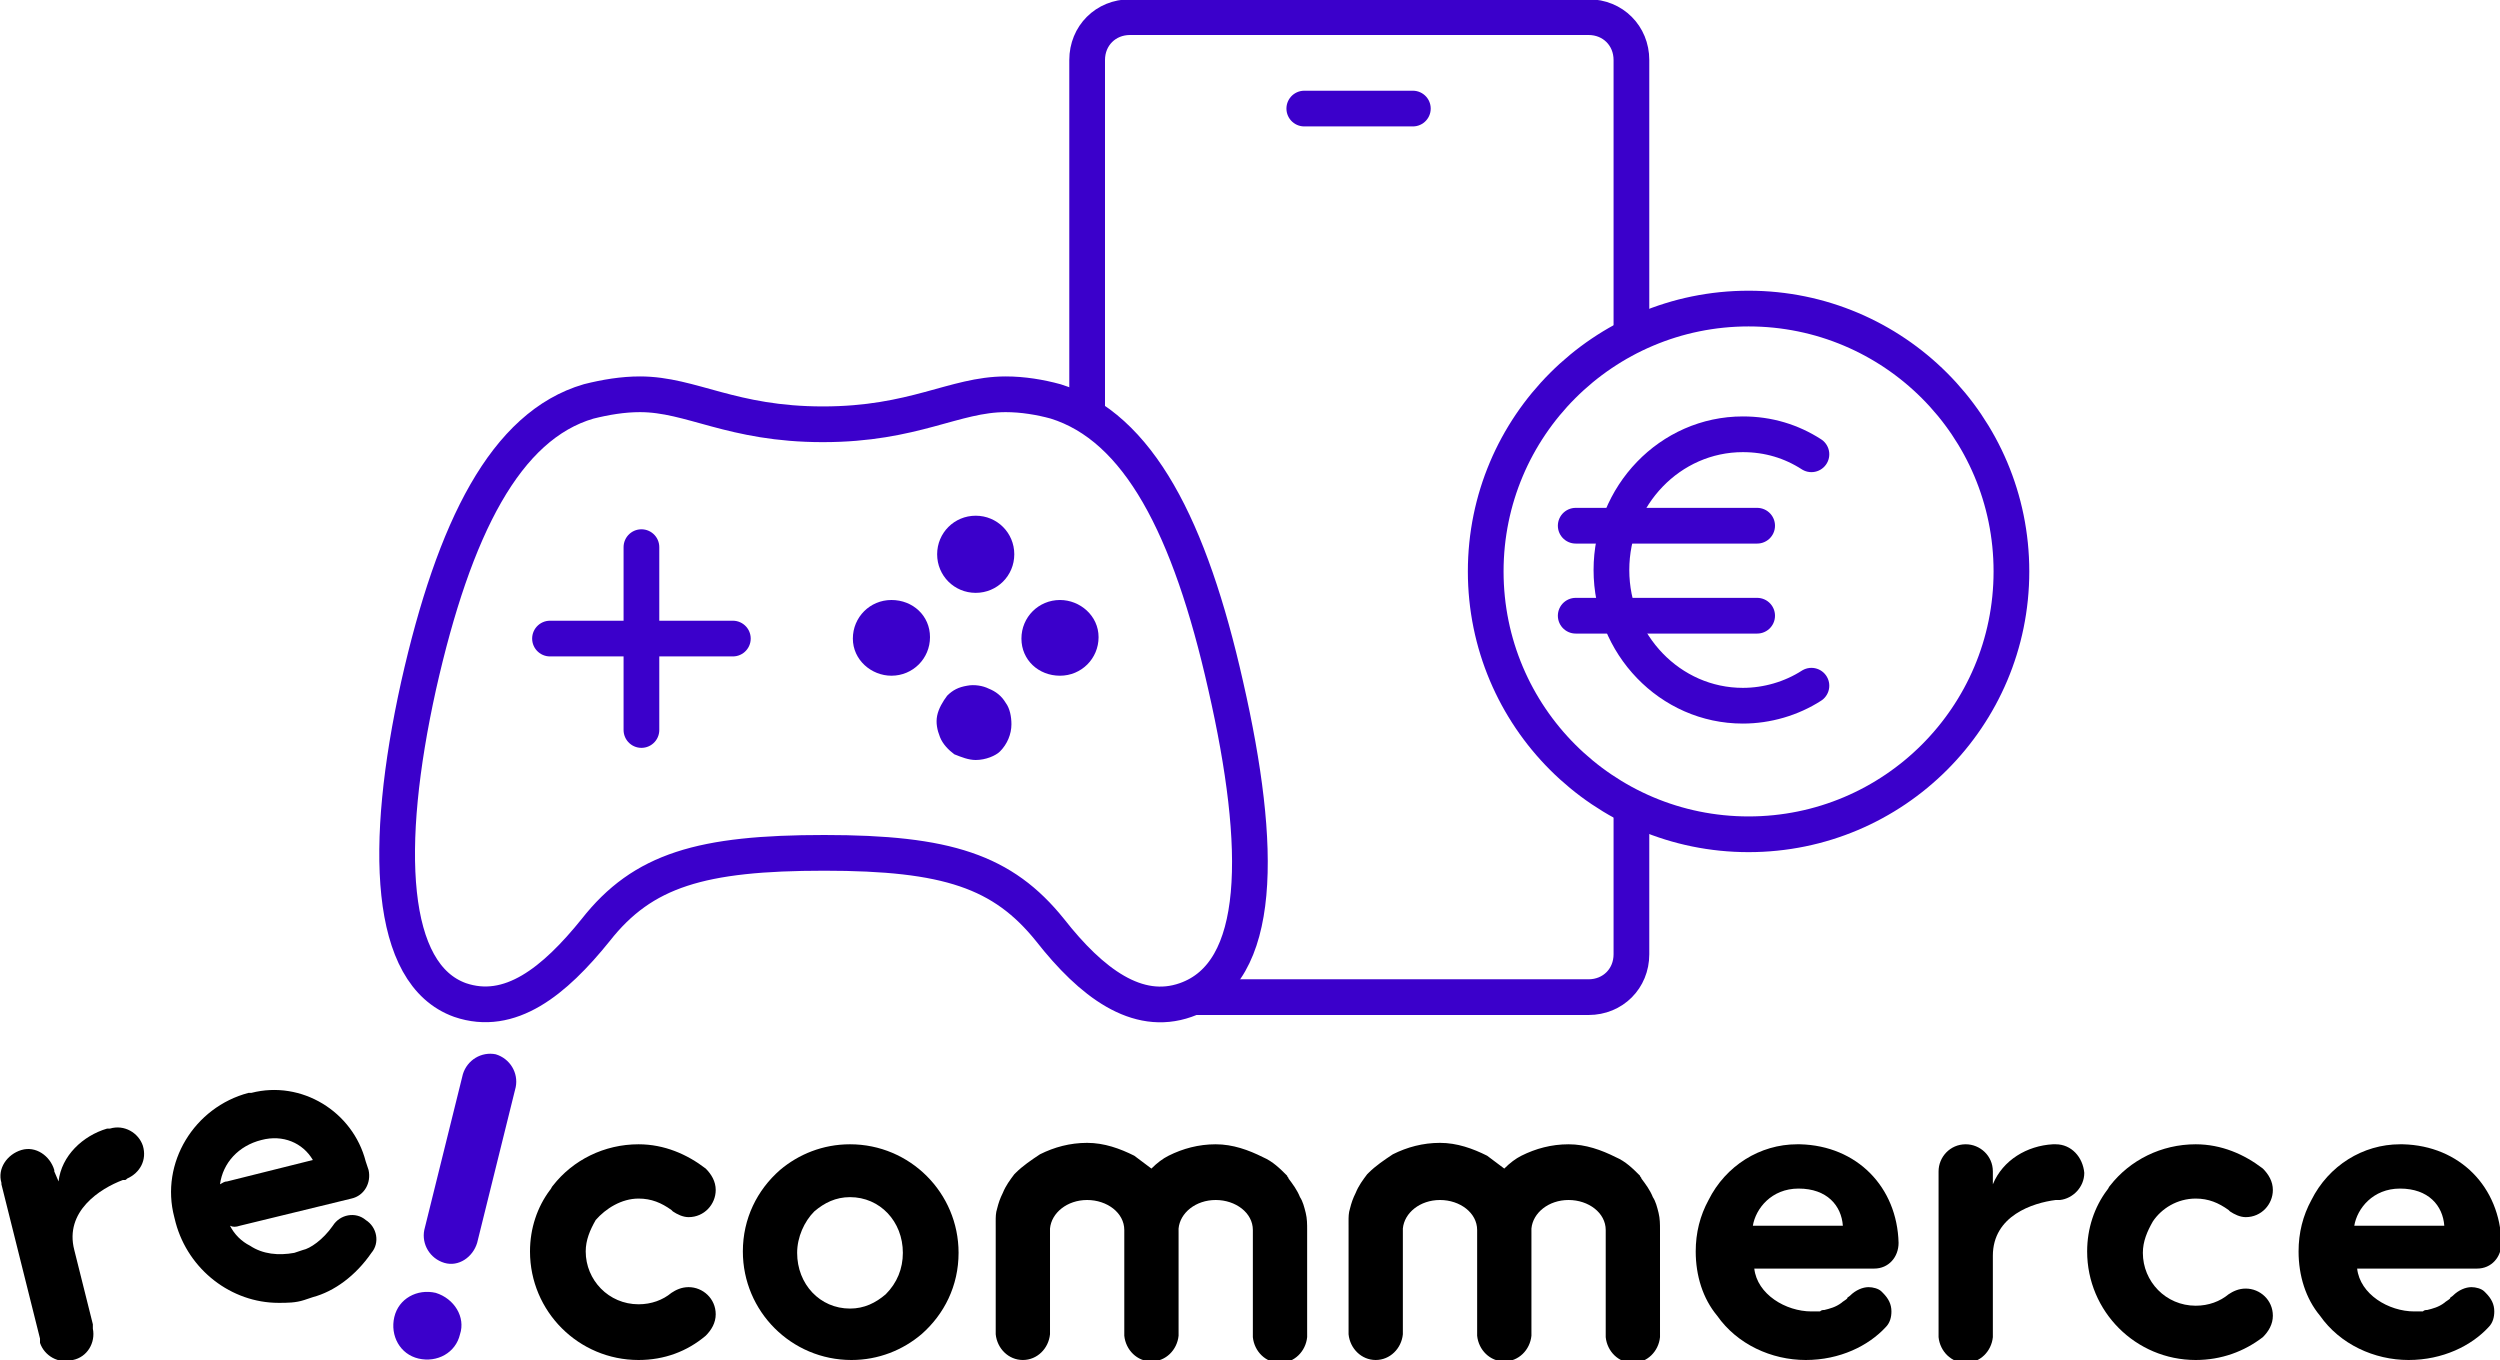
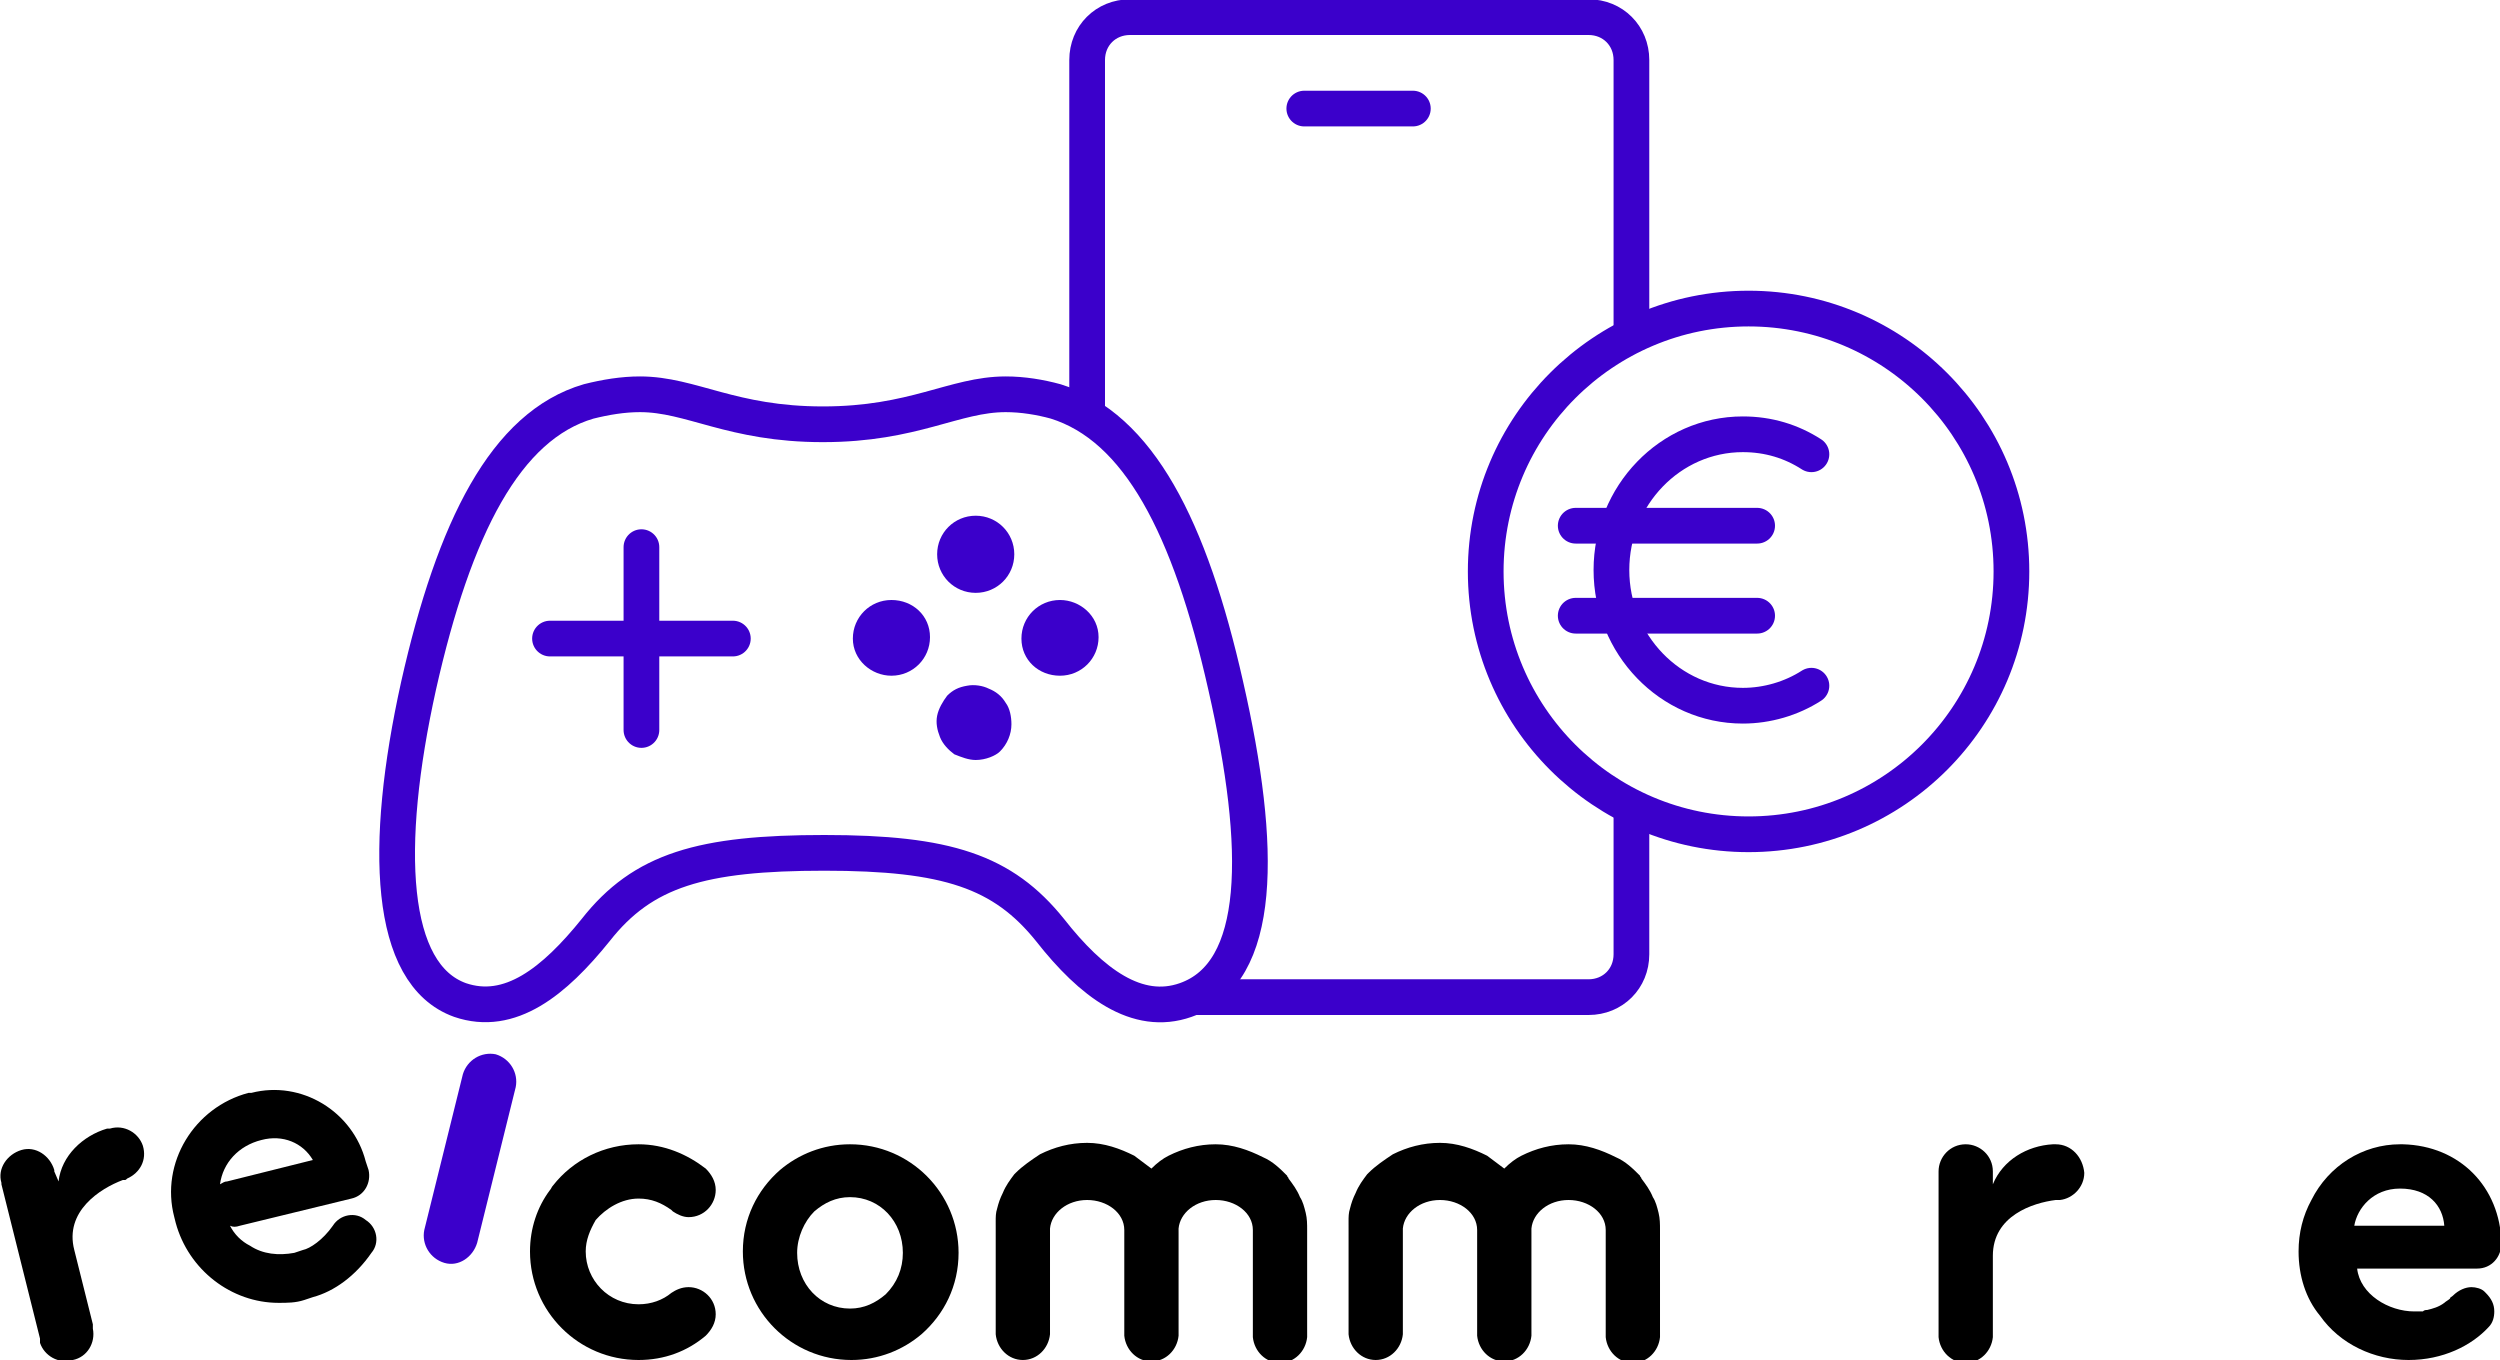
<svg xmlns="http://www.w3.org/2000/svg" version="1.1" id="Calque_1" x="0px" y="0px" viewBox="0 0 175 95.2" style="enable-background:new 0 0 175 95.2;" xml:space="preserve">
  <style type="text/css">
	.st0{fill:none;stroke:#3B00CB;stroke-width:2.5;stroke-miterlimit:10;}
	.st1{fill:#3B00CB;}
	.st2{fill:none;stroke:#3B00CB;stroke-width:2.5;stroke-linecap:round;stroke-linejoin:round;}
	.st3{fill:none;stroke:#3B00CB;stroke-width:2.5;}
	.st4{fill:none;stroke:#3B00CB;stroke-width:2.5;stroke-linecap:round;}
	.st5{fill-opacity:0;stroke:#686970;stroke-width:19.76;stroke-linecap:round;stroke-linejoin:round;stroke-miterlimit:8.32;}
</style>
  <path class="st0" d="M85.8,48c-2.5-11.1-6.1-18.1-11.9-19.9c-1.1-0.3-2.3-0.5-3.5-0.5c-3.6,0-6.4,2.1-12.8,2.1s-9.2-2.1-12.8-2.1  c-1.2,0-2.4,0.2-3.6,0.5c-5.8,1.7-9.4,8.8-11.9,19.9c-2.5,11.3-2.1,20.2,2.9,22c3.5,1.2,6.6-1.3,9.5-4.9c3.3-4.2,7.4-5.4,16-5.4  s12.5,1.3,15.8,5.4c2.9,3.7,6.1,6.1,9.5,4.9C88.4,68.1,88.4,59.4,85.8,48z" />
  <path class="st1" d="M62.4,47.3c1.5,0,2.7-1.2,2.7-2.7S63.9,42,62.4,42c-1.5,0-2.7,1.2-2.7,2.7S61,47.3,62.4,47.3z" />
  <path class="st1" d="M68.3,53.2c-0.5,0-1-0.2-1.5-0.4c-0.4-0.3-0.8-0.7-1-1.2c-0.2-0.5-0.3-1-0.2-1.5s0.4-1,0.7-1.4  c0.4-0.4,0.8-0.6,1.4-0.7c0.5-0.1,1.1,0,1.5,0.2c0.5,0.2,0.9,0.5,1.2,1c0.3,0.4,0.4,1,0.4,1.5c0,0.7-0.3,1.4-0.8,1.9  C69.7,52.9,69,53.2,68.3,53.2z" />
  <path class="st1" d="M68.3,41.5c1.5,0,2.7-1.2,2.7-2.7s-1.2-2.7-2.7-2.7c-1.5,0-2.7,1.2-2.7,2.7S66.8,41.5,68.3,41.5z" />
  <path class="st1" d="M74.2,47.3c1.5,0,2.7-1.2,2.7-2.7S75.6,42,74.2,42c-1.5,0-2.7,1.2-2.7,2.7S72.7,47.3,74.2,47.3z" />
  <path class="st2" d="M44.9,38.3v12.8 M51.3,44.7H38.5" />
  <path class="st3" d="M83.7,69.8h27.5c1.7,0,3-1.3,3-3v-11 M76.1,28.5V4.2c0-1.7,1.3-3,3-3h32.1c1.7,0,3,1.3,3,3v19.2" />
  <path class="st4" d="M91.3,7.6h7.6" />
  <ellipse class="st3" cx="122.4" cy="40" rx="18.4" ry="18.4" />
  <path class="st4" d="M110.3,36.8H123" />
  <path class="st4" d="M110.3,43.1H123" />
  <path class="st4" d="M126.8,31.8c-1.4-0.9-3-1.4-4.8-1.4c-5.1,0-9.2,4.3-9.2,9.5s4.1,9.5,9.2,9.5c1.7,0,3.4-0.5,4.8-1.4" />
  <path vector-effect="non-scaling-stroke" d="M91.5,86.1L91.5,86.1L91.5,86.1c0-0.4,0-0.8-0.1-1.2c-0.1-0.4-0.2-0.8-0.4-1.1  c-0.2-0.5-0.5-0.9-0.8-1.3c0-0.1-0.1-0.1-0.1-0.2c-0.5-0.5-1-1-1.7-1.3c-1-0.5-2.1-0.9-3.3-0.9c-1.2,0-2.3,0.3-3.3,0.8  c-0.4,0.2-0.8,0.5-1.2,0.9c-0.4-0.3-0.8-0.6-1.2-0.9c-1-0.5-2.1-0.9-3.3-0.9c-1.2,0-2.3,0.3-3.3,0.8c-0.6,0.4-1.2,0.8-1.7,1.3  c0,0-0.1,0.1-0.1,0.1c-0.3,0.4-0.6,0.8-0.8,1.3c-0.2,0.4-0.3,0.7-0.4,1.1c-0.1,0.3-0.1,0.6-0.1,0.9V86v0.3v6.9v0.1l0,0.1  c0.1,1,0.9,1.8,1.9,1.8c1,0,1.8-0.8,1.9-1.8h0v-0.1l0-0.1l0-0.1v-1.4v-5.6V86V86c0.1-1.1,1.2-2,2.6-2c1.4,0,2.6,0.9,2.6,2.1l0,0l0,0  c0,0,0,0.1,0,0.1v5.6v1.4l0,0.1l0,0.1v0.1h0h0c0.1,1,0.9,1.8,1.9,1.8h0c1,0,1.8-0.8,1.9-1.8l0-0.1v-0.1v0v-1.4v-5.6l0,0.1V86V86  c0.1-1.1,1.2-2,2.6-2c1.4,0,2.6,0.9,2.6,2.1l0,0.1v5.7v1.4l0,0.1l0,0.1v0.1h0c0.1,1,0.9,1.8,1.9,1.8c1,0,1.8-0.8,1.9-1.8h0v-0.1  l0-0.1l0-0.1V86.1z" />
  <path vector-effect="non-scaling-stroke" d="M116.2,86.1L116.2,86.1c0-0.4,0-0.8-0.1-1.2c-0.1-0.4-0.2-0.8-0.4-1.1  c-0.2-0.5-0.5-0.9-0.8-1.3c0-0.1-0.1-0.1-0.1-0.2c-0.5-0.5-1-1-1.7-1.3c-1-0.5-2.1-0.9-3.3-0.9c-1.2,0-2.3,0.3-3.3,0.8  c-0.4,0.2-0.8,0.5-1.2,0.9c-0.4-0.3-0.8-0.6-1.2-0.9c-1-0.5-2.1-0.9-3.3-0.9c-1.2,0-2.3,0.3-3.3,0.8c-0.6,0.4-1.2,0.8-1.7,1.3  c0,0-0.1,0.1-0.1,0.1c-0.3,0.4-0.6,0.8-0.8,1.3c-0.2,0.4-0.3,0.7-0.4,1.1c-0.1,0.3-0.1,0.6-0.1,0.9V86v0.3v6.9v0.1l0,0.1  c0.1,1,0.9,1.8,1.9,1.8c1,0,1.8-0.8,1.9-1.8h0v-0.1l0-0.1l0-0.1v-1.4v-5.6V86V86c0.1-1.1,1.2-2,2.6-2c1.4,0,2.6,0.9,2.6,2.1v0v0  c0,0,0,0.1,0,0.1v5.6v1.4l0,0.1l0,0.1v0.1h0h0c0.1,1,0.9,1.8,1.9,1.8h0c1,0,1.8-0.8,1.9-1.8l0-0.1v-0.1v0v-1.4v-5.6l0,0.1V86V86  c0.1-1.1,1.2-2,2.6-2c1.4,0,2.6,0.9,2.6,2.1l0,0.1v5.7v1.4l0,0.1l0,0.1v0.1h0c0.1,1,0.9,1.8,1.9,1.8c1,0,1.8-0.8,1.9-1.8h0v-0.1  l0-0.1l0-0.1V86.1z" />
  <path vector-effect="non-scaling-stroke" d="M143.9,80.1L143.9,80.1l-0.1,0c0,0-0.1,0-0.1,0c-1.8,0.1-3.5,1.1-4.2,2.8v-0.8l0-0.1  c0-1.1-0.9-1.9-1.9-1.9c-1.1,0-1.9,0.9-1.9,1.9l0,0.1v11.2l0,0.1l0,0.1v0.1h0c0.1,1,0.9,1.8,1.9,1.8c1,0,1.8-0.8,1.9-1.8h0v-0.1  l0-0.1l0-0.1v-5.4c0-2.8,2.8-3.7,4.4-3.9l0,0c0,0,0.1,0,0.1,0c0.1,0,0.1,0,0.2,0c0.9-0.1,1.7-0.9,1.7-1.9  C145.8,81,145,80.1,143.9,80.1z" />
-   <path vector-effect="non-scaling-stroke" d="M153.7,83.9c0.9,0,1.6,0.3,2.3,0.8l0,0l0.1,0.1c0.3,0.2,0.7,0.4,1.1,0.4  c1.1,0,1.9-0.9,1.9-1.9c0-0.6-0.3-1.1-0.7-1.5l0,0c-1.3-1-2.9-1.7-4.7-1.7c-2.4,0-4.6,1.1-6,2.9l0,0c-0.1,0.1-0.1,0.2-0.2,0.3  c-0.9,1.2-1.4,2.7-1.4,4.3c0,4.2,3.4,7.6,7.6,7.6c1.8,0,3.4-0.6,4.7-1.6l0,0c0.4-0.4,0.7-0.9,0.7-1.5c0-1.1-0.9-1.9-1.9-1.9  c-0.5,0-0.9,0.2-1.2,0.4l0,0c-0.6,0.5-1.4,0.8-2.3,0.8c-2.1,0-3.7-1.7-3.7-3.7c0-0.8,0.3-1.5,0.7-2.2  C151.3,84.6,152.4,83.9,153.7,83.9z" />
-   <path vector-effect="non-scaling-stroke" d="M122.7,85.8c0.2-1.2,1.3-2.6,3.2-2.6l0,0c2,0,3,1.2,3.1,2.6H122.7z M126,80.1  c0,0-0.1,0-0.1,0h0l-0.1,0c-2.6,0-5,1.5-6.2,3.9c-0.6,1.1-0.9,2.3-0.9,3.6c0,1.7,0.5,3.3,1.5,4.5c1.4,2,3.8,3.1,6.2,3.1  c2.4,0,4.4-1,5.6-2.3l0,0c0.3-0.3,0.4-0.7,0.4-1.1c0-0.5-0.2-0.9-0.6-1.3l-0.1-0.1l0,0c-0.2-0.2-0.6-0.3-0.9-0.3  c-0.4,0-0.9,0.2-1.3,0.6c-0.1,0.1-0.2,0.1-0.2,0.2c-0.1,0.1-0.3,0.2-0.4,0.3c-0.4,0.3-0.8,0.4-1.2,0.5c-0.1,0-0.2,0-0.3,0.1  c-0.1,0-0.1,0-0.2,0l-0.1,0c-0.1,0-0.2,0-0.3,0c-1.8,0-3.8-1.2-4-3h3.3h5.1h0v0l0,0c1,0,1.7-0.8,1.7-1.8l0,0l0,0  C132.8,83.1,130,80.2,126,80.1z" />
  <path vector-effect="non-scaling-stroke" d="M164.8,85.8c0.2-1.2,1.3-2.6,3.2-2.6l0,0c2,0,3,1.2,3.1,2.6H164.8z M168.2,80.1  c0,0-0.1,0-0.1,0h0l-0.1,0c-2.6,0-5,1.5-6.2,3.9c-0.6,1.1-0.9,2.3-0.9,3.6c0,1.7,0.5,3.3,1.5,4.5c1.4,2,3.8,3.1,6.2,3.1  c2.4,0,4.4-1,5.6-2.3l0,0c0.3-0.3,0.4-0.7,0.4-1.1c0-0.5-0.2-0.9-0.6-1.3l-0.1-0.1l0,0c-0.2-0.2-0.6-0.3-0.9-0.3  c-0.4,0-0.9,0.2-1.3,0.6c-0.1,0.1-0.2,0.1-0.2,0.2c-0.1,0.1-0.3,0.2-0.4,0.3c-0.4,0.3-0.8,0.4-1.2,0.5c-0.1,0-0.2,0-0.3,0.1  c-0.1,0-0.1,0-0.2,0l-0.1,0c-0.1,0-0.2,0-0.3,0c-1.8,0-3.8-1.2-4-3h3.3h5.1h0v0l0,0c1,0,1.7-0.8,1.7-1.8l0,0l0,0  C175,83.1,172.2,80.2,168.2,80.1z" />
  <path vector-effect="non-scaling-stroke" d="M7.7,79L7.7,79l-0.1,0c0,0-0.1,0-0.1,0c-1.7,0.5-3.2,1.9-3.4,3.7L3.8,82l0-0.1  c-0.3-1-1.3-1.7-2.3-1.4c-1,0.3-1.7,1.3-1.4,2.3l0,0.1l2.7,10.8l0,0.1l0,0.1l0,0.1l0,0c0.3,0.9,1.3,1.5,2.3,1.2  c1-0.2,1.6-1.2,1.4-2.2l0,0l0-0.1l0-0.1l0-0.1l-1.3-5.2c-0.7-2.7,1.8-4.3,3.4-4.9l0,0l0.1,0c0.1,0,0.1,0,0.2-0.1  c0.9-0.4,1.4-1.3,1.1-2.3C9.7,79.3,8.7,78.7,7.7,79z" />
-   <path vector-effect="non-scaling-stroke" class="st1" d="M32.2,93.4c-0.3,1.3-1.6,2-2.9,1.7c-1.3-0.3-2-1.6-1.7-2.9  c0.3-1.3,1.6-2,2.9-1.7C31.8,90.9,32.6,92.2,32.2,93.4z" />
  <path vector-effect="non-scaling-stroke" class="st1" d="M31.1,88.4L31.1,88.4c-1-0.3-1.6-1.3-1.4-2.3l2.7-10.9  c0.3-1,1.3-1.6,2.3-1.4c1,0.3,1.6,1.3,1.4,2.3L33.4,87C33.1,88,32.1,88.7,31.1,88.4z" />
  <path vector-effect="non-scaling-stroke" d="M44.7,83.9c0.9,0,1.6,0.3,2.3,0.8l0,0l0.1,0.1c0.3,0.2,0.7,0.4,1.1,0.4  c1.1,0,1.9-0.9,1.9-1.9c0-0.6-0.3-1.1-0.7-1.5l0,0c-1.3-1-2.9-1.7-4.7-1.7c-2.4,0-4.6,1.1-6,2.9l0,0c-0.1,0.1-0.1,0.2-0.2,0.3  c-0.9,1.2-1.4,2.7-1.4,4.3c0,4.2,3.4,7.6,7.6,7.6c1.8,0,3.4-0.6,4.7-1.7h0c0.4-0.4,0.7-0.9,0.7-1.5c0-1.1-0.9-1.9-1.9-1.9  c-0.5,0-0.9,0.2-1.2,0.4l0,0c-0.6,0.5-1.4,0.8-2.3,0.8c-2.1,0-3.7-1.7-3.7-3.7c0-0.8,0.3-1.5,0.7-2.2C42.4,84.6,43.5,83.9,44.7,83.9  z" />
  <path vector-effect="non-scaling-stroke" d="M62,90.6c-0.7,0.6-1.5,1-2.5,1c-2.1,0-3.7-1.7-3.7-3.9c0-1.1,0.5-2.2,1.2-2.9  c0.7-0.6,1.5-1,2.5-1c2.1,0,3.7,1.7,3.7,3.9C63.2,88.8,62.8,89.8,62,90.6z M59.5,80.1c-1.9,0-3.6,0.7-4.9,1.8  c-1.6,1.4-2.6,3.4-2.6,5.7c0,4.2,3.4,7.6,7.6,7.6c1.9,0,3.6-0.7,4.9-1.8l0,0l0,0l0,0l0,0l0,0c1.6-1.4,2.6-3.4,2.6-5.7  C67.1,83.5,63.7,80.1,59.5,80.1z" />
  <path vector-effect="non-scaling-stroke" class="st5" d="M19.5,83.8" />
  <g vector-effect="non-scaling-stroke">
    <g>
      <path d="M19.5,91.2c-3.3,0-6.3-2.3-7.2-5.6l-0.1-0.4c-1-3.8,1.4-7.7,5.2-8.7c0,0,0.1,0,0.1,0c0,0,0.1,0,0.1,0    c3.5-0.9,7.1,1.3,8,4.8l0.2,0.6c0.2,0.9-0.3,1.8-1.2,2l-7.8,1.9c-0.3,0.1-0.5,0.1-0.7,0c0.3,0.6,0.8,1.1,1.4,1.4    c0.9,0.6,2,0.7,3.1,0.5l0.6-0.2c0.5-0.1,1.4-0.7,2.1-1.7c0.5-0.8,1.6-1,2.3-0.4c0.8,0.5,1,1.6,0.4,2.3c-1.1,1.6-2.6,2.7-4.1,3.1    L21.3,91C20.7,91.2,20.1,91.2,19.5,91.2z M18.3,79.8C18.3,79.8,18.3,79.8,18.3,79.8c-1.6,0.4-2.7,1.6-2.9,3.1    c0.2-0.1,0.3-0.2,0.5-0.2l6-1.5C21.2,80,19.8,79.4,18.3,79.8C18.4,79.8,18.4,79.8,18.3,79.8z" />
    </g>
  </g>
</svg>